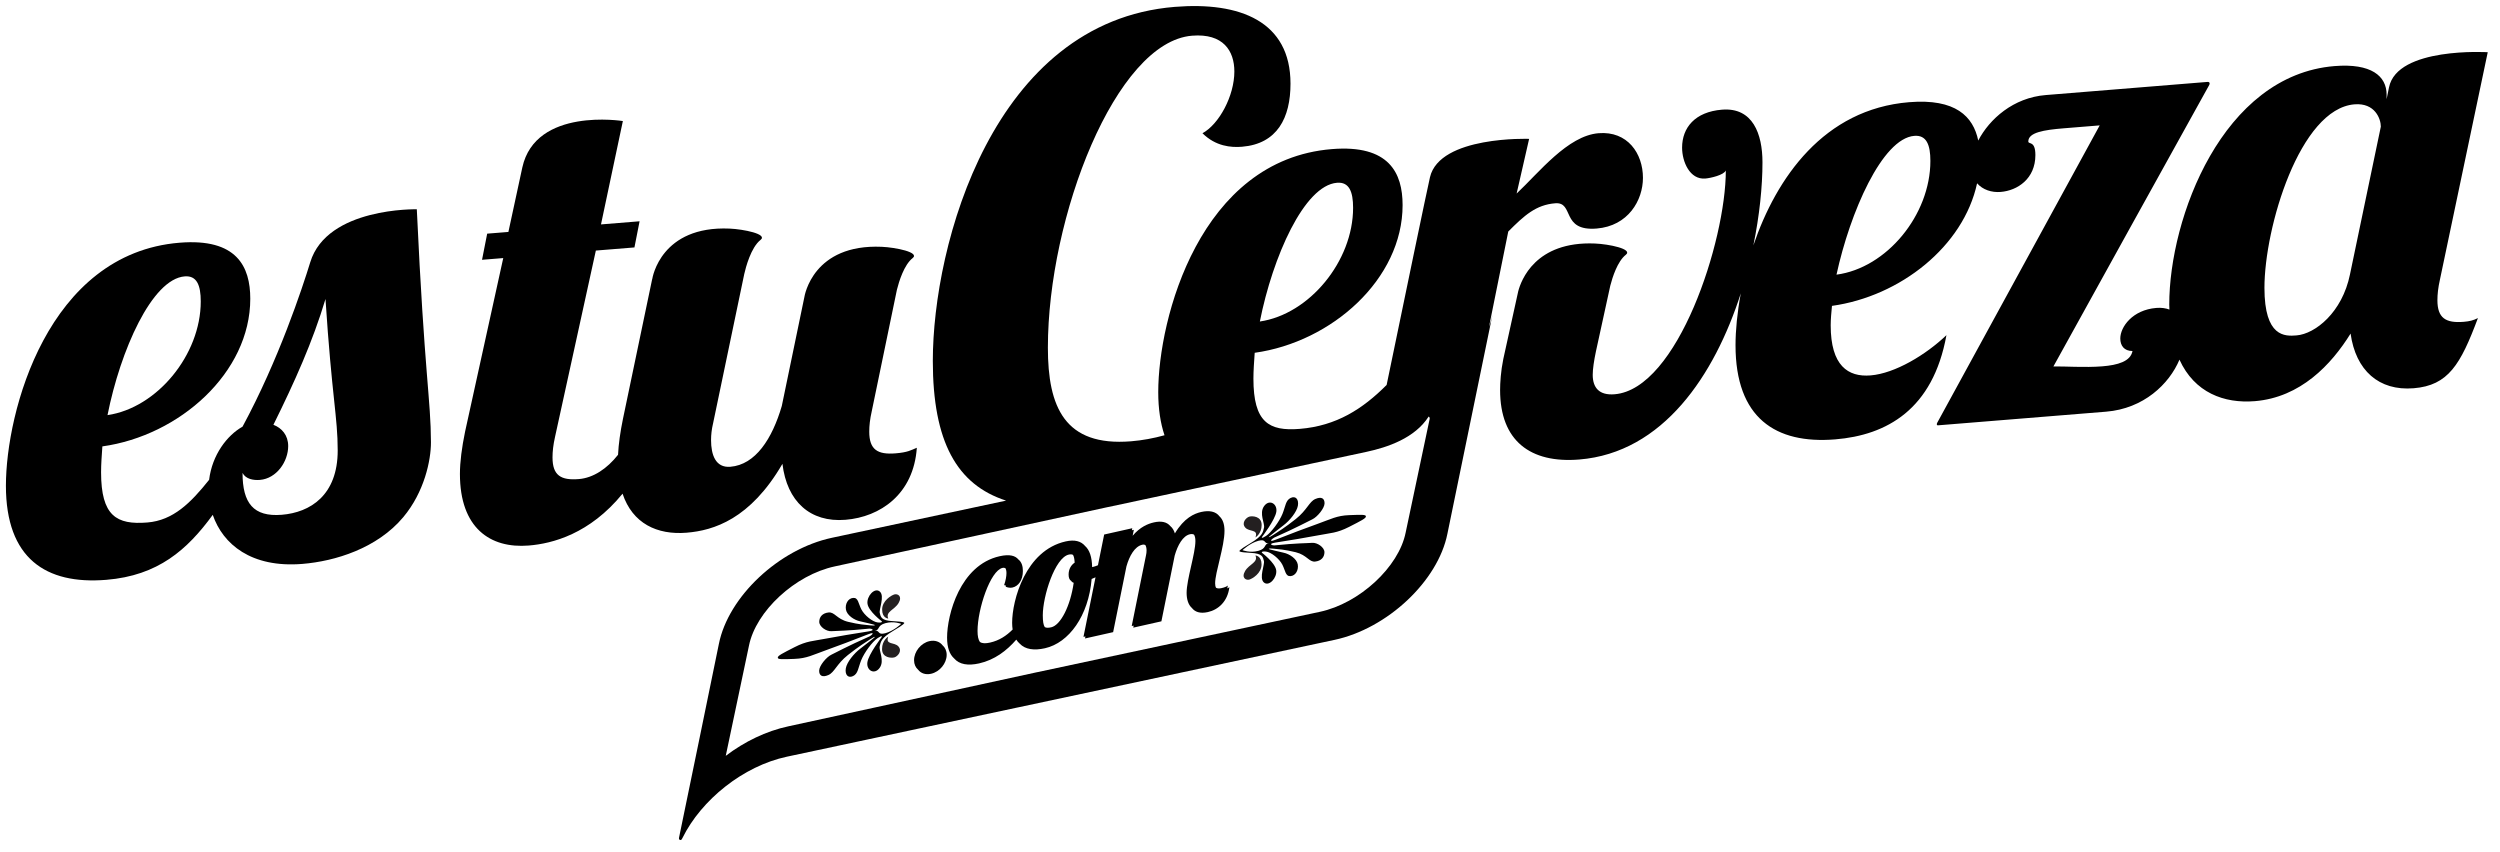
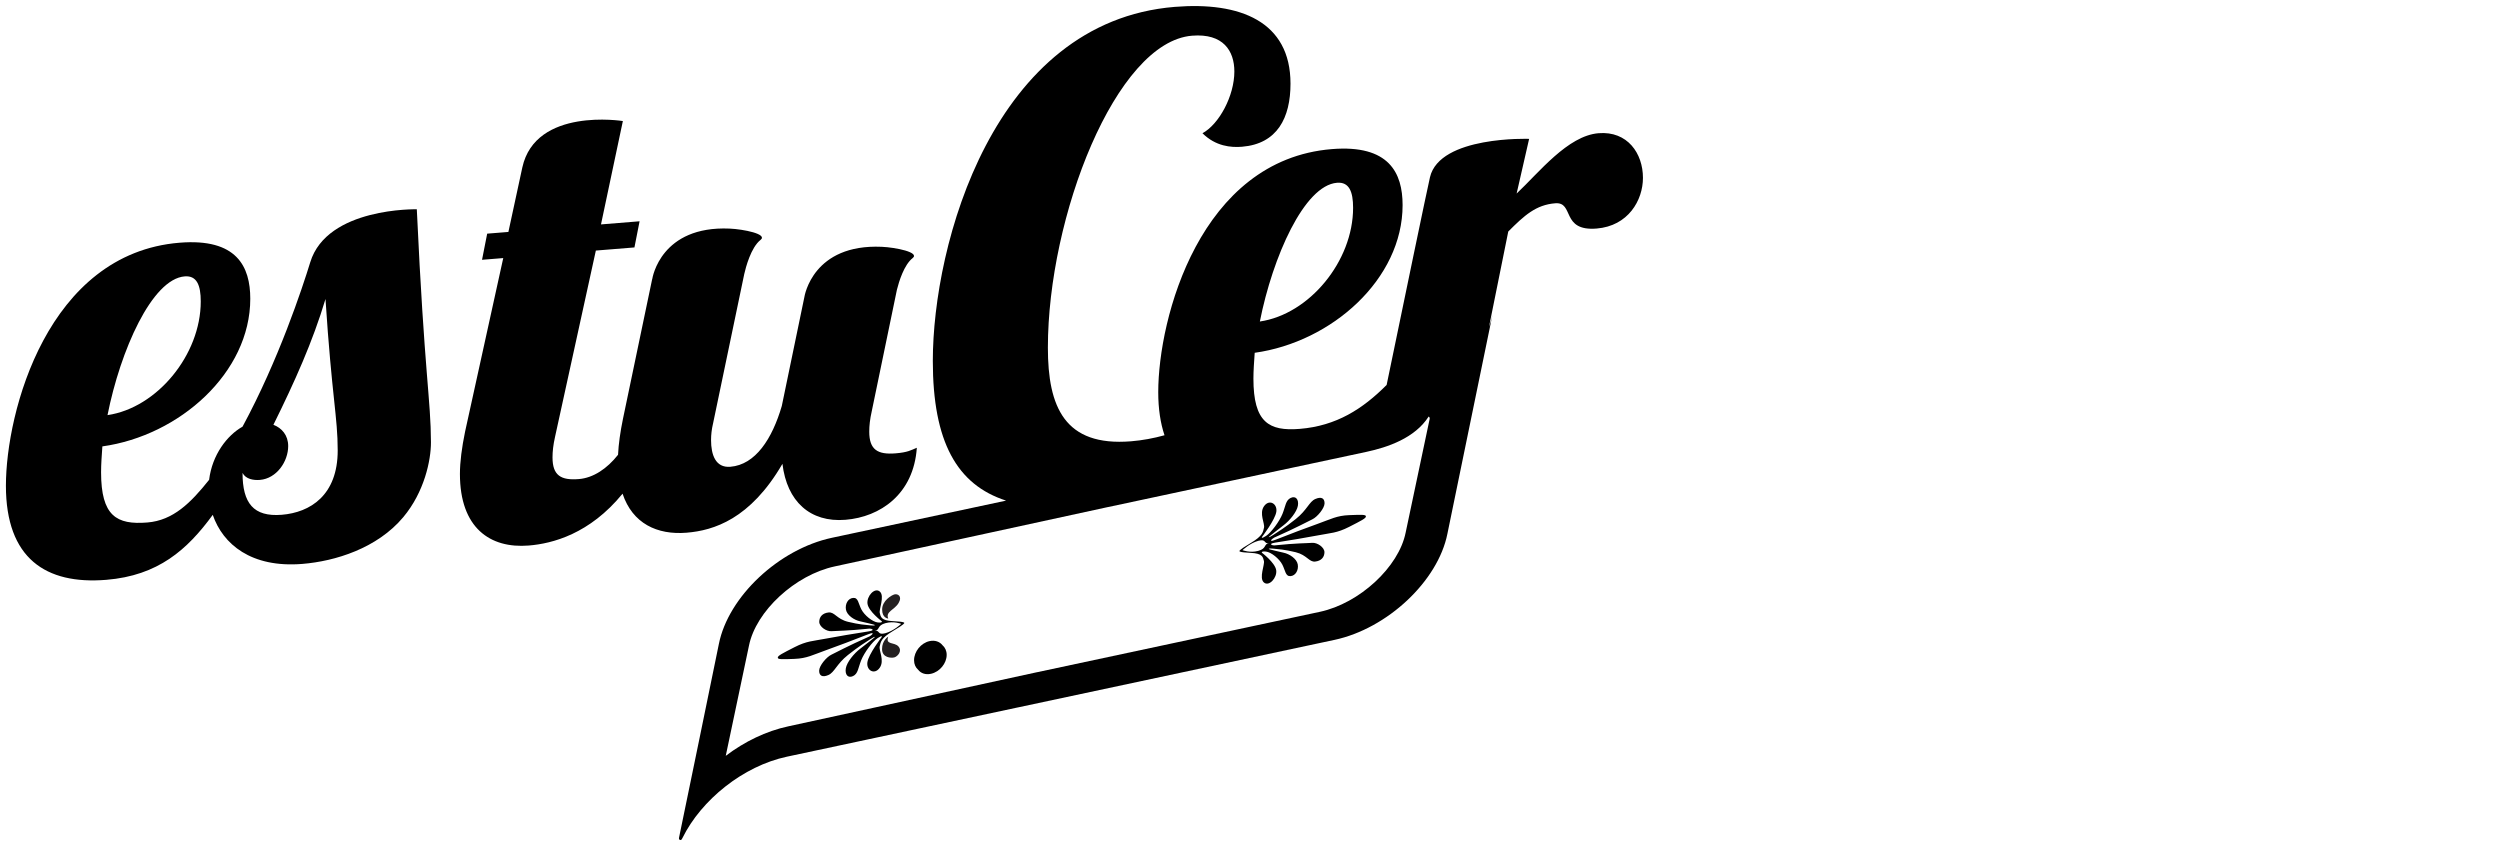
<svg xmlns="http://www.w3.org/2000/svg" xmlns:ns1="http://www.serif.com/" width="100%" height="100%" viewBox="0 0 1285 438" version="1.1" xml:space="preserve" style="fill-rule:evenodd;clip-rule:evenodd;stroke-linejoin:round;stroke-miterlimit:2;">
  <rect id="Mesa-de-trabajo1" ns1:id="Mesa de trabajo1" x="0" y="0" width="1284.03" height="437.737" style="fill:none;" />
  <g>
    <path d="M144.826,264.598c-14.542,1.175 -20.163,-5.966 -20.163,-21.5c1.654,3.171 5.621,3.842 8.925,3.575c8.596,-0.7 14.542,-9.45 14.542,-17.383c-0,-5.621 -3.304,-9.304 -7.6,-10.95c10.908,-22.037 20.162,-42.617 26.771,-64.646c3.304,50.629 6.279,60.642 6.279,77.834c-0,23.137 -14.213,31.887 -28.754,33.07m-49.9,-122.541c6.275,-0.509 8.262,4.612 8.262,12.883c0,27.433 -22.475,54.713 -47.925,58.429c6.608,-33.254 22.808,-69.937 39.663,-71.312m64.541,-7.263c-4.05,13.225 -16.291,50.284 -34.804,84.509c-7.95,4.466 -15.596,14.45 -17.179,27.32c-9.45,11.863 -18.471,20.855 -31.729,21.934c-15.867,1.296 -23.8,-3.359 -23.8,-25.834c-0,-3.97 0.329,-8.612 0.662,-13.275c39.667,-5.537 76.025,-37.904 76.025,-75.908c0,-16.537 -6.941,-31.175 -36.358,-28.783c-67.763,5.504 -89.246,86.908 -89.246,124.921c0,37.35 20.496,50.891 51.563,48.358c26.695,-2.163 41.679,-15.504 54.754,-33.404c5.179,15.071 19.762,27.354 46.046,25.221c16.858,-1.371 38.47,-8.005 51.895,-24.046c10.834,-12.934 14.242,-29.275 14.213,-38.513c-0.058,-21.812 -3.308,-34.429 -7.271,-119.721c0,0 -46.1,-1.116 -54.771,27.221" style="fill-rule:nonzero;" />
    <path d="M352.927,273.807c13.879,-1.129 32.721,-6.959 49.246,-35.4c2.317,19.304 14.213,30.246 32.396,28.766c17.846,-1.445 35.033,-13.095 36.683,-37.029c-2.966,1.234 -4.625,2.363 -10.904,2.875c-9.258,0.75 -13.55,-1.879 -13.55,-11.133c0,-2.975 0.325,-6.304 1.321,-10.679l12.896,-62.275c1.037,-4.15 3.658,-12.821 8.091,-16.284c3.805,-2.975 -8.804,-5.479 -15.895,-5.795c-35.213,-1.542 -39.638,24.958 -39.8,26.02l-11.567,55.809c-4.958,16.933 -13.55,30.191 -26.446,31.237c-7.604,0.617 -9.912,-6.146 -9.912,-13.746c-0,-2.645 0.333,-5.641 0.991,-8.337l16.075,-77.004c0.742,-3.271 3.425,-13.667 8.392,-17.546c3.808,-2.979 -8.813,-5.475 -15.892,-5.792c-35.266,-1.541 -39.658,25.038 -39.808,26.025l-0.038,0.004l-15.004,71.792c-1.383,6.725 -2.258,12.913 -2.521,18.438c-5.633,7.137 -12.712,11.883 -20.125,12.487c-9.262,0.758 -13.558,-1.867 -13.558,-11.133c0,-2.975 0.333,-6.304 1.321,-10.684l20.954,-95.637l19.833,-1.608l2.642,-13.442l-19.833,1.608l11.241,-53.129c0,0 -44.87,-7.254 -51.683,23.879c-1.525,6.963 -7.154,33.121 -7.154,33.121l-10.904,0.879l-2.646,13.438l10.904,-0.884l-19.625,89.255c-1.654,8.07 -2.642,15.425 -2.642,21.704c0,27.762 15.534,38.408 35.363,36.791c12.196,-0.987 31.329,-5.954 48.233,-26.65c5.104,15.309 17.738,21.288 32.925,20.059" style="fill-rule:nonzero;" />
    <path d="M722.511,273.721c-3.537,17.75 -23.741,36.413 -44.129,40.763l-145.391,31.05l-0,-0.013l-127.717,27.792c-11.475,2.446 -22.613,7.883 -32.238,15.187l11.934,-56.62c3.546,-17.75 23.75,-36.409 44.125,-40.755l140.483,-30.52l0,0.016l132.621,-28.333c11.183,-2.388 25.017,-7.142 32.075,-18.092c0.187,-0.287 0.687,0.488 0.596,1.009c-0.096,0.52 -12.359,58.516 -12.359,58.516m-35.287,-179.779c6.283,-0.512 8.267,4.613 8.267,12.875c-0,27.433 -22.48,54.708 -47.925,58.438c6.6,-33.259 22.795,-69.946 39.658,-71.313m88.025,25.063c8.262,-8.28 14.212,-13.721 24.125,-14.521c9.921,-0.809 2.787,14.487 21.3,12.987c16.196,-1.312 23.8,-14.496 23.8,-26.058c-0,-12.563 -7.938,-24.146 -22.804,-22.946c-15.871,1.296 -30.554,20.15 -42.125,31.017l6.425,-28.113c-0,0 -45.967,-1.658 -50.967,19.734c-1.487,6.366 -13.483,64.241 -22.275,106.754c-12.287,12.333 -25.8,21.054 -44.675,22.583c-15.867,1.283 -23.796,-3.362 -23.796,-25.837c0,-3.967 0.334,-8.621 0.659,-13.271c39.662,-5.538 76.02,-37.909 76.02,-75.921c0,-16.529 -6.941,-31.171 -36.358,-28.775c-67.758,5.5 -89.242,86.908 -89.242,124.925c0,8.646 1.146,15.967 3.221,22.158c-5.575,1.546 -11.316,2.625 -17.183,3.104c-34.204,2.771 -42.763,-17.683 -42.763,-48.1c0,-67.416 34.921,-157.195 74.117,-160.379c16.033,-1.3 21.733,7.821 21.733,18.404c0,12.555 -7.841,27.071 -16.387,31.738c6.771,6.721 14.604,7.404 20.308,6.942c18.171,-1.48 24.938,-14.917 24.938,-32.434c-0,-32.058 -26.009,-42.183 -59.496,-39.462c-93.354,7.587 -124.354,122.158 -124.354,181.983c-0,41.492 12.325,63.642 37.658,71.8l-89.533,19.108c-27.234,5.809 -53.238,30.23 -58.088,54.538c0,-0 -20.079,97.954 -20.429,99.333c-0.221,0.871 -0.042,1.279 0.454,1.434c0.5,0.15 0.734,0.07 1.279,-1.046c9.642,-19.559 31.221,-36.946 53.634,-41.738l118.712,-25.325l0,0.009l162.721,-34.717c27.238,-5.808 53.242,-30.238 58.088,-54.546l23.154,-112.533c-0.429,2.125 -1.067,4.25 -1.804,6.362l9.933,-49.191Z" style="fill-rule:nonzero;" />
-     <path d="M1207.88,141.08c-3.971,19.491 -17.85,30.541 -27.437,31.316c-5.946,0.484 -16.521,1.009 -16.521,-24.441c-0,-31.063 18.179,-92.038 46.279,-94.33c10.571,-0.858 13.546,7.5 13.546,11.459l-15.867,75.996Zm-263.921,0.095c6.934,-31.962 23.463,-70 39.992,-71.345c6.279,-0.513 8.267,4.616 8.267,12.883c-0,27.767 -22.484,55.042 -48.259,58.462m308.875,13.113c0,-2.975 0.334,-6.317 1.317,-10.688l24.55,-116.758c-0,0 -46.575,-2.871 -50.758,18.096l-1.225,6.025l-0,-2.317c-0,-9.583 -7.93,-16.208 -26.767,-14.679c-57.513,4.671 -84.954,77.967 -84.954,122.592c-0,0.896 0.071,1.7 0.091,2.566c-1.895,-0.729 -4.129,-1.058 -6.754,-0.845c-12.229,0.995 -18.504,9.766 -18.504,15.712c0,3.642 1.979,6.45 6.275,6.433c-0.992,5.367 -7.6,7.23 -15.537,7.875c-8.921,0.725 -19.496,-0.07 -25.113,0.059c0,-0 79.213,-143.296 79.754,-144.063c0.738,-1.05 0.867,-2.308 -0.621,-2.183c-1.487,0.117 -83.104,6.75 -83.104,6.75c-16.625,1.35 -28.896,12.296 -34.666,23.383c-2.575,-12.396 -11.646,-21.662 -35.517,-19.716c-43.8,3.558 -68.246,38.825 -80.067,73.6c3.167,-15.4 4.679,-30.209 4.679,-42.688c0,-14.546 -4.954,-28.362 -20.816,-27.067c-13.888,1.125 -20.496,9.267 -20.496,19.513c-0,7.271 3.967,16.529 11.904,15.887c2.638,-0.216 9.583,-1.77 10.571,-4.166c-0,36.362 -24.788,112.416 -57.175,115.046c-7.933,0.65 -11.242,-3.388 -11.242,-9.992c0,-2.975 0.659,-7.325 1.65,-12.038l7.379,-33.775c1.1,-4.283 3.688,-12.525 7.988,-15.887c3.808,-2.983 -8.8,-5.496 -15.892,-5.792c-30.679,-1.275 -37.996,19.067 -39.421,24.588l-7.654,34.733c-1.316,6.388 -1.654,12.363 -1.654,15.996c0,26.121 15.542,37.742 40.667,35.708c43.091,-3.5 69.55,-43.325 83.054,-85.412c-1.863,9.966 -2.713,19.166 -2.713,26.671c0,37.341 20.492,50.883 51.234,48.391c26.437,-2.158 50.246,-15.325 57.179,-53.566c-10.575,10.104 -26.446,19.666 -39,20.687c-11.567,0.933 -20.496,-4.95 -20.496,-25.767c0,-2.979 0.325,-6.641 0.658,-9.975c35.113,-4.904 67.584,-30.587 74.592,-63.012c2.908,3.346 7.5,4.829 12.121,4.45c8.592,-0.692 17.842,-6.733 17.842,-18.963c-0,-7.6 -3.638,-5.325 -3.638,-6.979c0,-4.629 7.938,-5.929 18.179,-6.762l18.517,-1.504c-0,-0 -83.171,152.191 -83.513,152.854c-0.341,0.671 -0.312,1.371 0.338,1.321c0.65,-0.046 86.483,-7.021 86.483,-7.021c19.217,-1.563 32.388,-14.129 37.692,-26.738c7.729,16.988 22.962,22.613 38.712,21.334c23.467,-1.909 39.33,-18.738 49.242,-34.742c2.654,18.962 14.542,29.554 32.396,28.108c17.85,-1.446 24.133,-12.208 33.058,-36.075c-2.316,1.179 -4.296,1.675 -7.271,1.921c-9.258,0.75 -13.554,-1.875 -13.554,-11.129" style="fill-rule:nonzero;" />
    <path d="M471.921,344.249c1.413,1.838 3.842,2.709 6.642,2.071c4.417,-0.987 8.029,-5.312 8.029,-9.733c0,-2.071 -0.816,-3.767 -2.116,-4.904c-1.442,-1.867 -3.913,-2.771 -6.721,-2.142c-4.413,0.987 -7.929,5.392 -7.929,9.812c-0,2.088 0.8,3.771 2.095,4.896" style="fill-rule:nonzero;" />
-     <path d="M552.378,289.204c-1.809,1.2 -3.113,3.312 -3.113,6.116c0,1.45 0.333,2.659 1.308,3.23c0.275,0.487 0.721,0.82 1.309,1c-1.7,11.941 -6.717,21.8 -11.554,22.879c-1.455,0.329 -2.538,0.35 -3.325,-0.109c-0.696,-1.075 -1.005,-2.954 -1.005,-6.054c0,-9.837 6.23,-29.612 13.363,-31.208c0.908,-0.208 1.612,-0.154 2.167,0.15c0.487,0.825 0.758,2.117 0.85,3.996m-61.942,49.237c2.704,3.146 7.183,3.809 12.833,2.546c7.934,-1.783 14.146,-6.492 19.109,-12.221c0.508,0.784 1.07,1.488 1.741,2.042c2.838,3.05 7.434,3.633 12.988,2.387c12.354,-2.775 22.396,-16.679 24,-35.612c0.675,-0.263 1.333,-0.563 1.996,-0.854l-6.2,30.616l1.012,-0.225l-0.212,1.055l14.454,-3.25l6.829,-33.767c1.504,-5.354 4.221,-10.279 8.137,-11.163c0.663,-0.15 1.188,-0.054 1.613,0.192c0.412,0.721 0.6,1.7 0.6,2.738c-0,0.895 -0.1,1.72 -0.3,2.575l-7.333,36.287l1.008,-0.225l-0.213,1.05l14.463,-3.25l6.829,-33.758c1.504,-5.367 4.221,-10.192 7.833,-11c0.859,-0.196 1.559,-0.109 2.117,0.212c0.458,0.742 0.7,1.825 0.7,3.271c0,6.429 -4.517,19.792 -4.517,26.621c0,3.158 0.775,6.079 2.734,7.808c1.541,1.988 4.112,3.004 8.208,2.088c5.317,-1.192 10.142,-5.388 11.046,-12.821c-0.271,0.233 -0.633,0.454 -1.088,0.658c0.105,-0.491 0.225,-0.958 0.288,-1.483c-0.604,0.542 -1.604,0.971 -3.313,1.35c-1.237,0.275 -2.125,0.175 -2.758,-0.2c-0.321,-0.592 -0.458,-1.375 -0.458,-2.304c-0,-5.617 4.812,-18.85 4.812,-26.979c0,-3.559 -0.962,-5.93 -2.55,-7.396c-1.933,-2.596 -5.312,-3.192 -9.396,-2.279c-3.612,0.812 -8.829,3.087 -13.554,11.025c-0.508,-1.655 -1.283,-2.88 -2.291,-3.713c-1.875,-2.271 -4.83,-2.767 -8.455,-1.958c-3.158,0.708 -7.133,2.362 -10.966,6.875l0.616,-3.05l-1.008,0.225l0.208,-1.046l-14.454,3.242l-3.196,15.791c-0.92,0.371 -1.812,0.696 -2.633,0.879c-0.104,0.025 -0.225,0.046 -0.35,0.067c-0.117,-5.154 -1.312,-8.779 -3.604,-10.821c-2.125,-2.546 -5.429,-3.404 -10.004,-2.375c-20.688,4.642 -27.513,30.267 -27.513,41.817c0,1.262 0.092,2.412 0.254,3.471c-3.233,3.225 -6.858,5.641 -11.608,6.708c-2.296,0.513 -4.029,0.513 -5.229,-0.337c-0.792,-1.113 -1.204,-2.896 -1.204,-5.655c-0,-11.154 6.529,-30.991 12.858,-32.404c0.608,-0.141 1.071,-0.029 1.479,0.175c0.334,0.613 0.529,1.421 0.529,2.488c0,1.704 -0.404,3.808 -1.195,6.196c0.316,0.141 0.629,0.183 0.945,0.266c-0.058,0.192 -0.083,0.359 -0.15,0.559c1.196,0.529 2.409,0.658 3.517,0.412c2.904,-0.654 5.321,-3.608 5.321,-8.529c-0,-2.354 -0.592,-4.567 -2.342,-5.917c-1.533,-1.871 -4.416,-2.804 -9.612,-1.637c-20.384,4.562 -27.009,30.158 -27.009,41.812c0,5.196 1.317,8.667 3.638,10.725" style="fill-rule:nonzero;" />
-     <path d="M640,293.476c-2.117,3.596 0.512,4.879 2.1,4.45c1.579,-0.437 6.325,-3.237 6.341,-7.766c0.009,-4.521 -3.15,-4.659 -3.15,-4.659c1.563,3.588 -3.175,4.384 -5.291,7.975" style="fill:#231f20;fill-rule:nonzero;" />
-     <path d="M645.302,276.236c-0,-0 3.175,-1.871 3.187,-6.396c0.004,-4.525 -4.737,-4.733 -6.316,-4.296c-1.592,0.434 -4.23,3.163 -2.13,5.6c2.109,2.442 6.863,0.642 5.259,5.092" style="fill:#231f20;fill-rule:nonzero;" />
    <path d="M646.775,277.973c4.337,-1.187 2.704,1.838 5.416,1.096c-2.712,0.742 -1.091,2.879 -5.429,4.071c-4.337,1.183 -8.125,-0.362 -8.125,-0.362c0,-0 3.804,-3.617 8.138,-4.805m-3.963,6.192c6.321,0.283 6.317,2.288 6.842,4.154c0.521,1.867 -2.658,8.767 -0.017,11.059c2.621,2.295 6.854,-2.38 6.338,-6.255c-0.525,-3.875 -7.367,-9.037 -7.367,-9.037c0,-0 -0.521,-0.858 2.108,-0.579c2.634,0.283 6.85,3.654 8.421,6.741c1.579,3.084 1.575,6.096 4.209,5.875c2.633,-0.212 4.22,-3.162 3.7,-6.037c-0.525,-2.867 -4.2,-5.375 -7.367,-6.017c-3.158,-0.641 -5.796,-1.429 -6.85,-1.637c-1.05,-0.217 -1.05,-0.717 1.579,-0.434c2.642,0.28 5.8,0.417 11.6,1.846c5.796,1.429 6.842,5.159 10.008,4.796c3.159,-0.362 4.746,-2.304 4.755,-4.817c0.004,-2.512 -3.684,-5.02 -6.317,-4.804c-2.633,0.225 -7.708,0.1 -19.504,1.321c-0,0 -1.584,-0.062 -1.584,-0.567c0,-0.504 0.53,-0.65 4.746,-1.3c4.217,-0.654 13.188,-2.104 19.509,-3.329c6.333,-1.241 9.495,-1.096 15.833,-4.337c6.329,-3.238 8.629,-4.375 8.633,-5.379c0,-1.005 -2.3,-0.88 -8.625,-0.65c-6.325,0.225 -9.491,2.091 -15.821,4.333c-6.333,2.229 -15.304,5.696 -19.525,7.354c-4.22,1.654 -4.75,1.8 -4.75,1.296c0,-0.5 1.592,-1.446 1.592,-1.446c11.808,-5.233 16.888,-8.133 19.517,-9.354c2.641,-1.229 6.346,-5.754 6.35,-8.271c0.004,-2.517 -1.579,-3.587 -4.742,-2.212c-3.167,1.366 -4.233,5.675 -10.037,10.279c-5.813,4.604 -8.975,6.475 -11.613,8.204c-2.642,1.725 -2.642,1.225 -1.587,0.433c1.05,-0.791 3.7,-3.021 6.866,-5.391c3.171,-2.38 6.867,-6.909 7.4,-10.071c0.538,-3.159 -1.041,-5.238 -3.683,-4.013c-2.642,1.225 -2.646,4.238 -4.233,8.192c-1.588,3.95 -5.813,9.629 -8.459,11.358c-2.641,1.729 -2.112,0.575 -2.112,0.575c-0,0 6.875,-8.916 7.416,-13.079c0.534,-4.162 -3.683,-6.525 -6.329,-2.787c-2.646,3.737 0.513,8.9 -0.021,11.058c-0.533,2.15 -0.537,4.162 -6.866,7.904c-6.338,3.75 -5.759,4.088 -5.759,4.088c0,-0 -0.583,0.666 5.746,0.937" style="fill-rule:nonzero;" />
    <path d="M456.573,317.943c-1.571,-3.583 3.175,-4.387 5.292,-7.979c2.112,-3.591 -0.517,-4.879 -2.1,-4.446c-1.579,0.434 -6.329,3.238 -6.346,7.767c-0.008,4.521 3.154,4.658 3.154,4.658" style="fill:#231f20;fill-rule:nonzero;" />
    <path d="M453.375,333.601c-0.009,4.529 4.737,4.733 6.316,4.3c1.588,-0.438 4.23,-3.171 2.125,-5.6c-2.104,-2.438 -6.854,-0.646 -5.258,-5.092c0,0 -3.175,1.871 -3.183,6.392" style="fill:#231f20;fill-rule:nonzero;" />
    <path d="M455.1,320.303c4.342,-1.187 8.129,0.363 8.129,0.363c0,-0 -3.804,3.617 -8.141,4.8c-4.338,1.187 -2.7,-1.838 -5.417,-1.096c2.717,-0.742 1.092,-2.875 5.429,-4.067m-46.696,18.359c6.325,-0.225 9.488,-2.092 15.821,-4.329c6.329,-2.23 15.3,-5.7 19.521,-7.355c4.225,-1.658 4.75,-1.8 4.754,-1.3c0,0.5 -1.596,1.446 -1.596,1.446c-11.808,5.234 -16.887,8.138 -19.516,9.359c-2.642,1.225 -6.346,5.754 -6.35,8.266c-0,2.517 1.579,3.592 4.741,2.221c3.167,-1.375 4.234,-5.679 10.038,-10.283c5.816,-4.604 8.975,-6.479 11.612,-8.204c2.642,-1.725 2.642,-1.225 1.588,-0.434c-1.054,0.788 -3.7,3.017 -6.863,5.392c-3.175,2.383 -6.871,6.908 -7.4,10.067c-0.537,3.158 1.042,5.237 3.679,4.012c2.638,-1.221 2.65,-4.233 4.234,-8.192c1.587,-3.95 5.816,-9.629 8.462,-11.354c2.638,-1.733 2.109,-0.579 2.109,-0.579c-0,0 -6.875,8.917 -7.413,13.079c-0.533,4.167 3.679,6.529 6.321,2.792c2.65,-3.738 -0.504,-8.9 0.025,-11.063c0.533,-2.15 0.537,-4.162 6.867,-7.9c6.341,-3.745 5.758,-4.087 5.758,-4.087c-0,-0 0.583,-0.671 -5.746,-0.942c-6.321,-0.279 -6.317,-2.287 -6.837,-4.154c-0.53,-1.862 2.65,-8.762 0.016,-11.058c-2.621,-2.296 -6.854,2.379 -6.337,6.258c0.516,3.871 7.366,9.033 7.366,9.033c0,0 0.521,0.863 -2.112,0.58c-2.633,-0.284 -6.85,-3.655 -8.421,-6.738c-1.575,-3.083 -1.575,-6.1 -4.204,-5.875c-2.642,0.208 -4.229,3.158 -3.7,6.033c0.521,2.867 4.2,5.38 7.358,6.017c3.163,0.646 5.8,1.429 6.85,1.642c1.054,0.221 1.05,0.716 -1.579,0.433c-2.633,-0.279 -5.796,-0.421 -11.596,-1.85c-5.796,-1.425 -6.846,-5.154 -10.008,-4.792c-3.158,0.363 -4.746,2.3 -4.754,4.813c-0,2.512 3.683,5.021 6.316,4.804c2.634,-0.217 7.709,-0.1 19.509,-1.321c-0,0 1.583,0.063 1.583,0.575c0,0.5 -0.529,0.642 -4.75,1.292c-4.217,0.658 -13.187,2.104 -19.508,3.333c-6.334,1.238 -9.496,1.096 -15.829,4.334c-6.334,3.237 -8.634,4.379 -8.634,5.379c-0.004,1.004 2.296,0.883 8.625,0.65" style="fill-rule:nonzero;" />
  </g>
</svg>